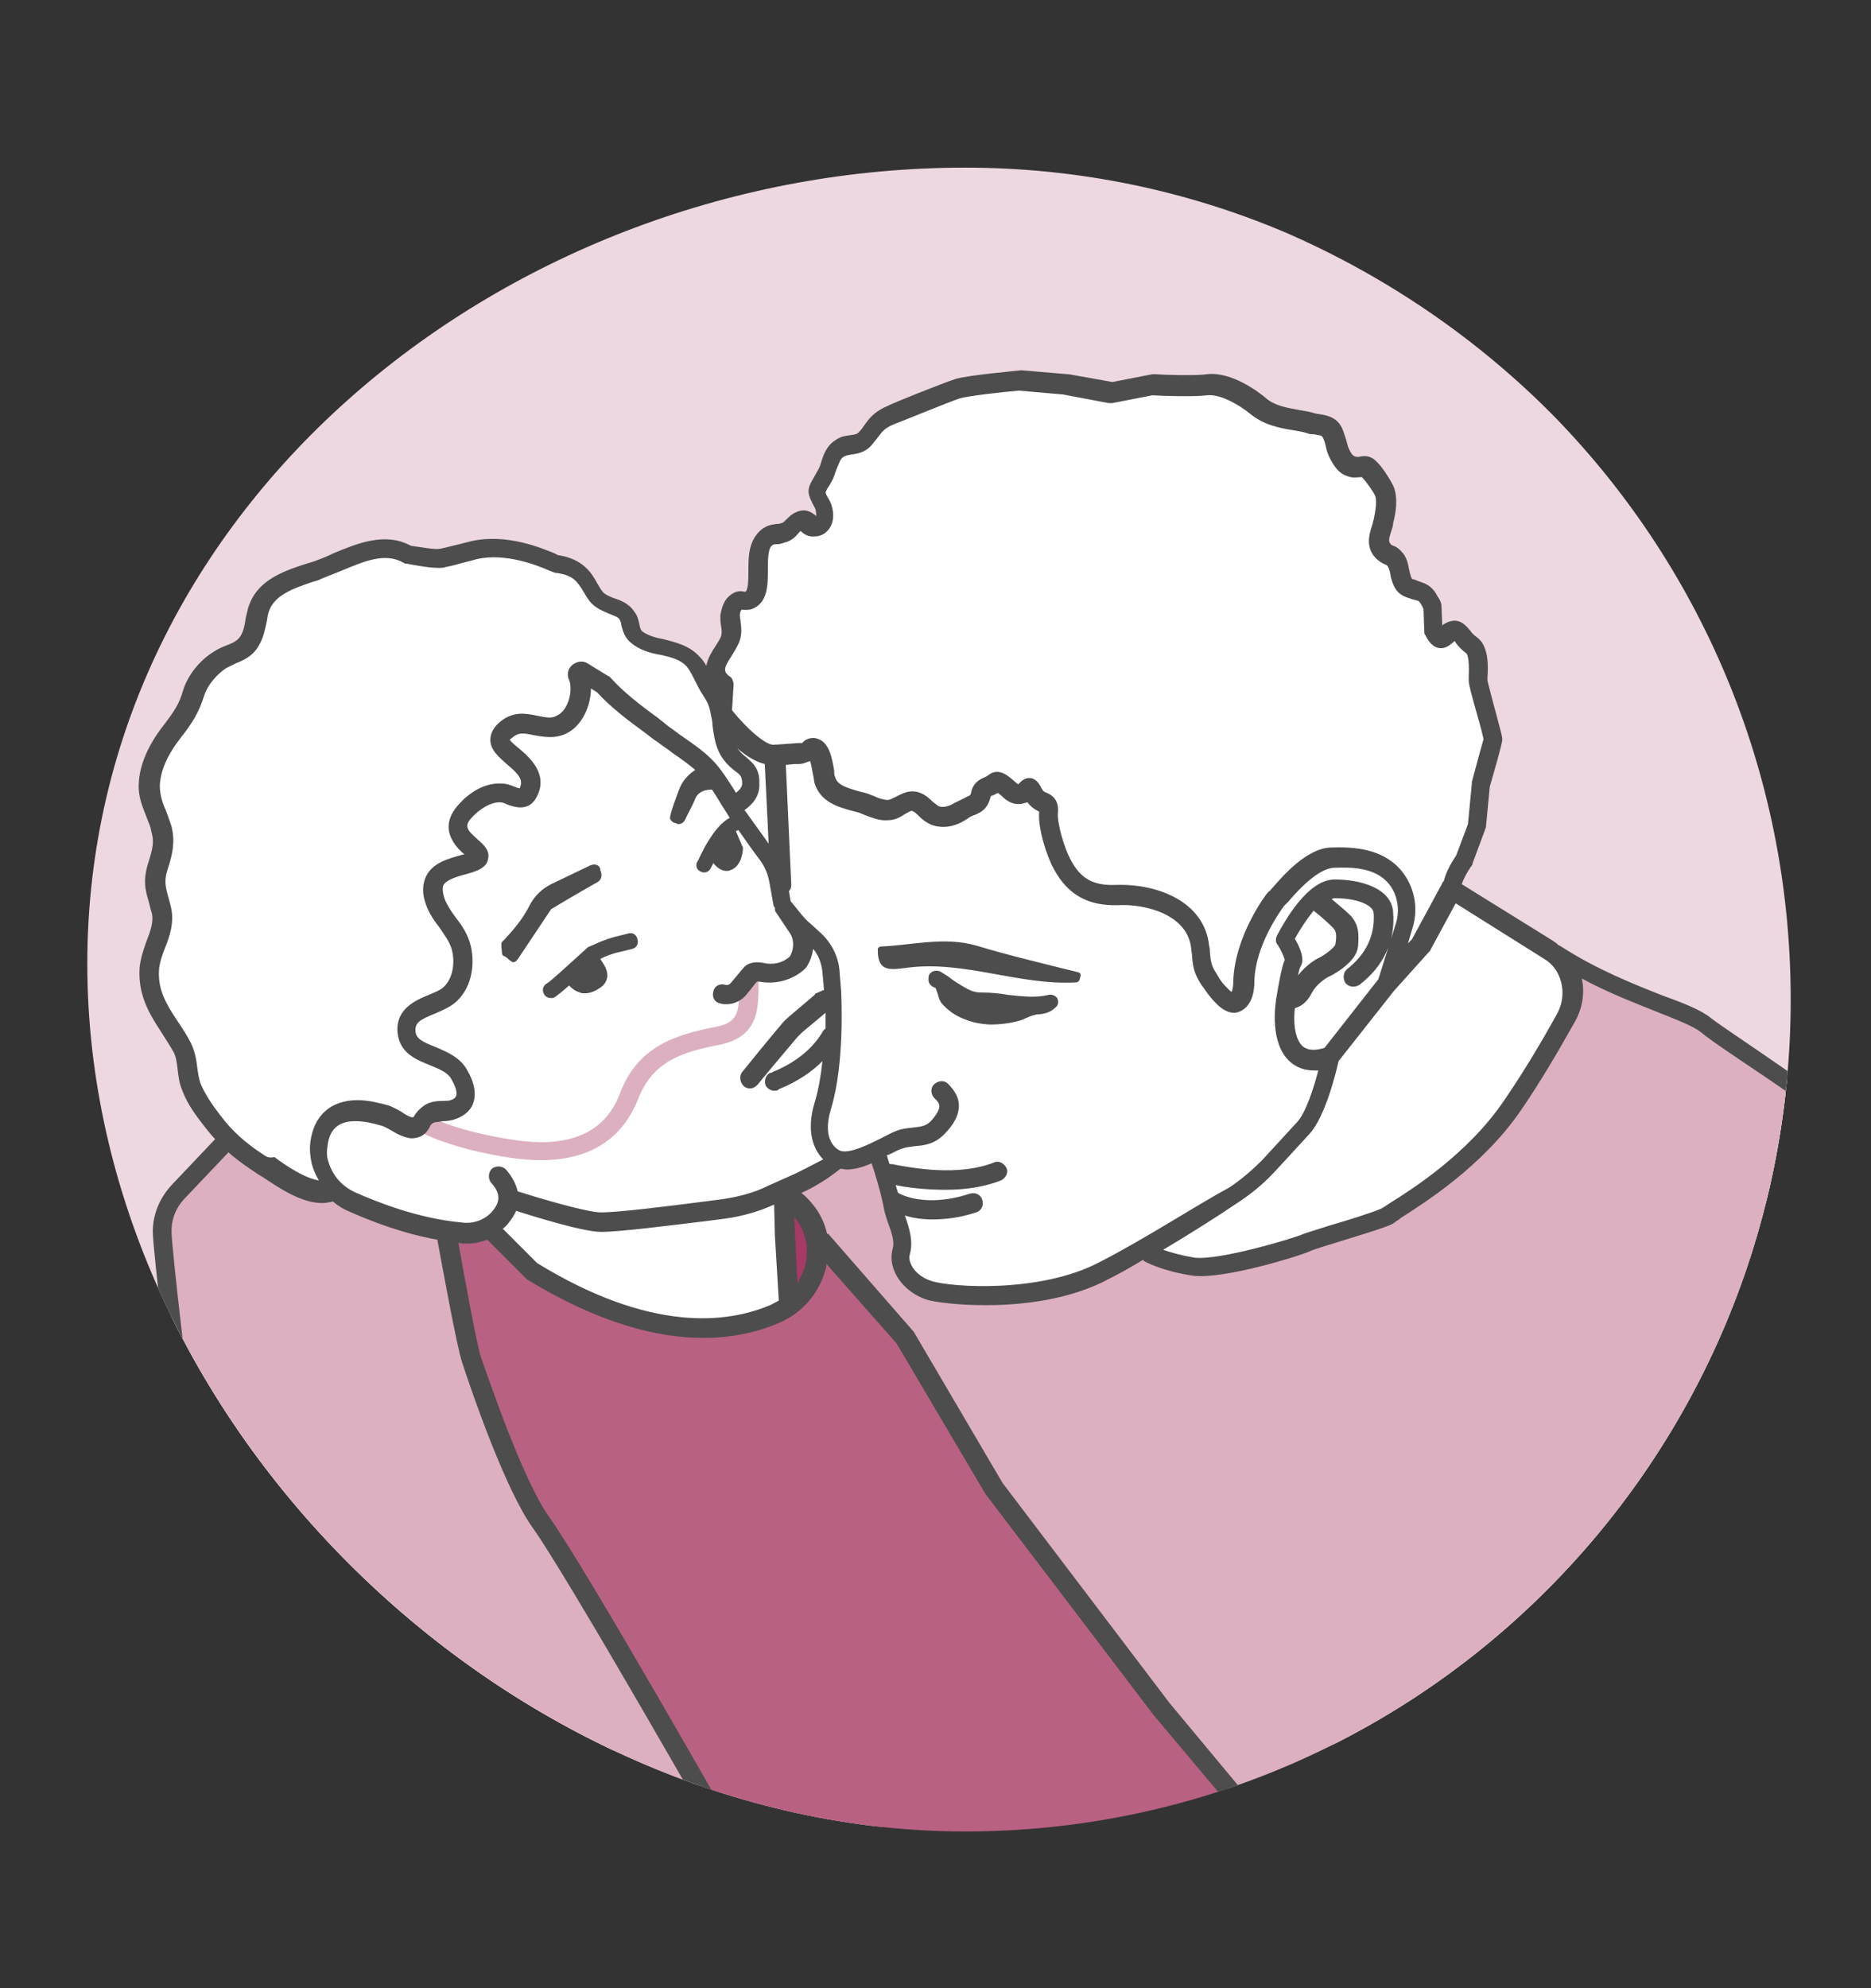
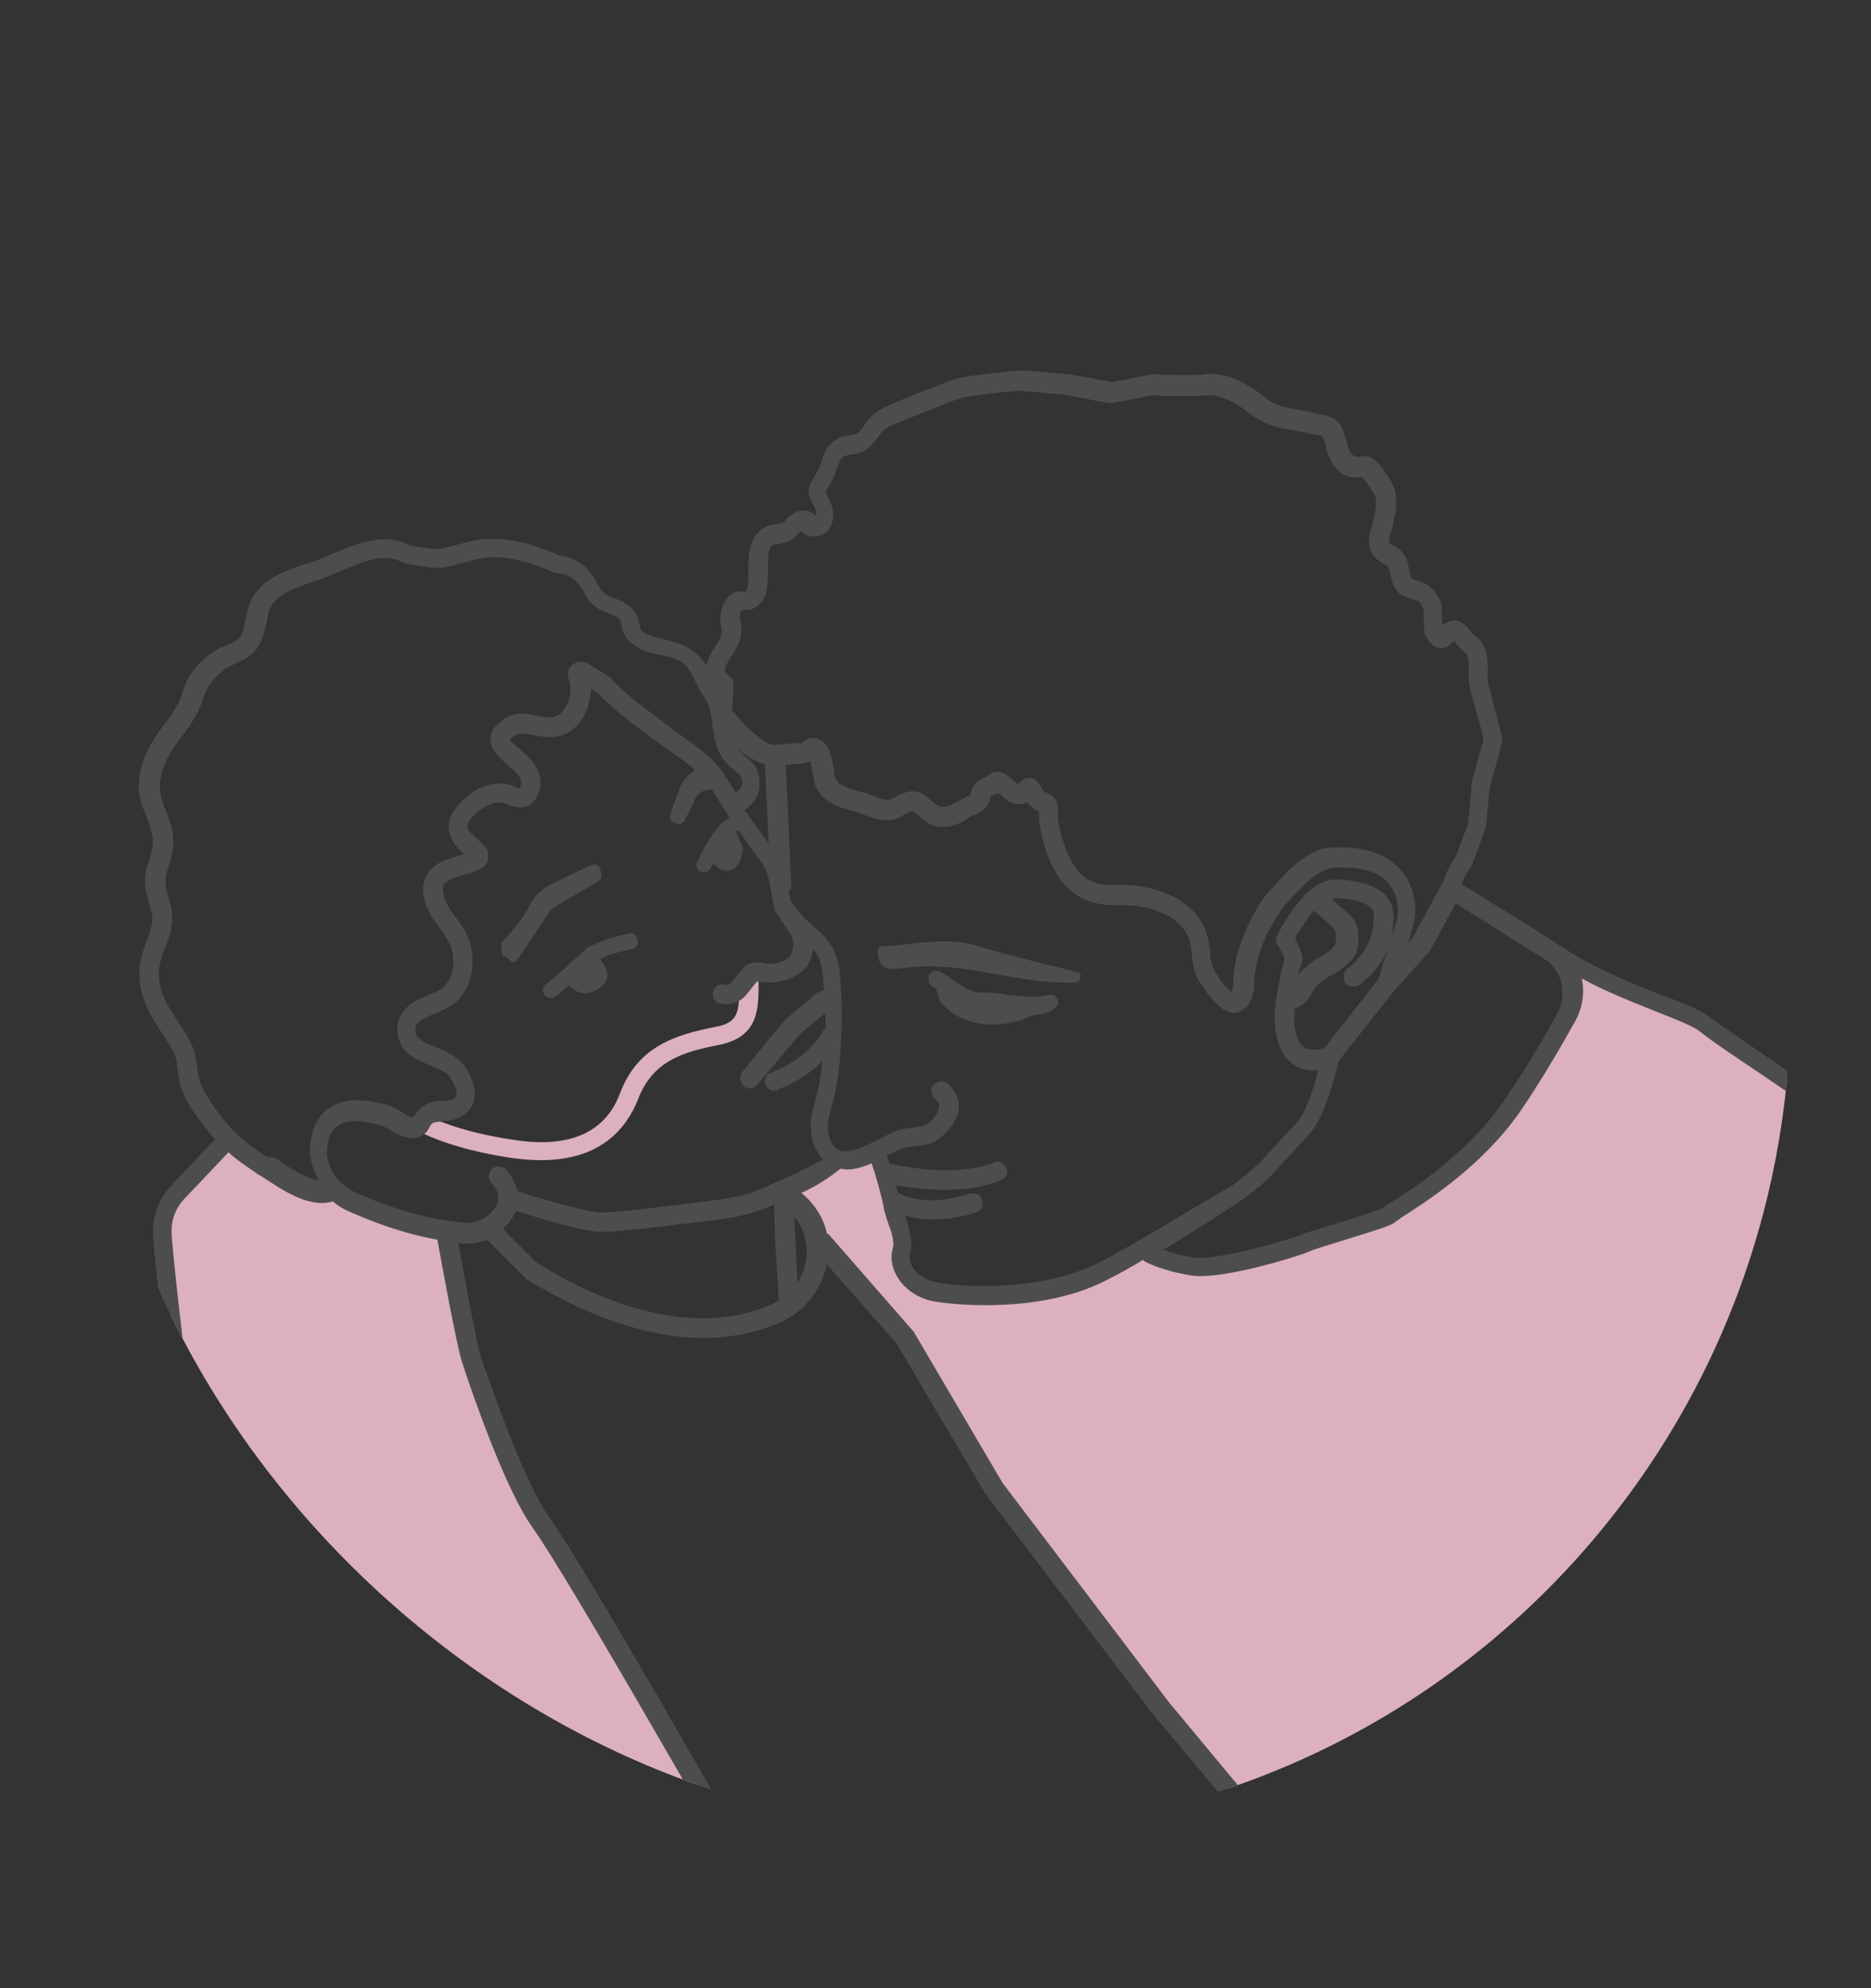
<svg xmlns="http://www.w3.org/2000/svg" xmlns:xlink="http://www.w3.org/1999/xlink" version="1.1" x="0px" y="0px" width="240px" height="255px" viewBox="0 0 240 255" style="enable-background:new 0 0 240 255;" xml:space="preserve">
  <rect x="0" y="0" width="240" height="255" fill="#333333" stroke="none" />
  <style type="text/css">
	.st0{fill:#EDD7E0;}
	.st1{fill:#FFFFFF;}
	.st2{opacity:0.6;fill:#A6D0AB;}
	.st3{fill:#A73A64;}
	.st4{fill:#DCB0C1;}
	.st5{fill:#434345;}
	.st6{fill:none;stroke:#434345;stroke-width:2.314;stroke-linecap:round;stroke-linejoin:round;stroke-miterlimit:10;}
	.st7{fill:#B96182;}
	.st8{fill:#FFFFFF;stroke:#FFFFFF;stroke-width:1.176;stroke-miterlimit:10;}
	.st9{fill:#A73A64;stroke:#A73A64;stroke-width:1.176;stroke-linejoin:round;stroke-miterlimit:10;}
	.st10{fill:#434345;stroke:#434345;stroke-width:1.176;stroke-linejoin:round;stroke-miterlimit:10;}
	.st11{fill:#A73A64;stroke:#A73A64;stroke-width:1.176;stroke-miterlimit:10;}
	.st12{fill:#434345;stroke:#434345;stroke-width:1.176;stroke-miterlimit:10;}
	.st13{fill:#CA88A1;}
	.st14{fill:#5F9E6C;}
	.st15{fill:none;stroke:#434345;stroke-width:2.06;stroke-linecap:round;stroke-miterlimit:10;}
	.st16{fill:none;stroke:#434345;stroke-width:1.545;stroke-linecap:round;stroke-linejoin:round;stroke-miterlimit:10;}
	.st17{fill:none;stroke:#434345;stroke-width:2.06;stroke-linecap:round;stroke-linejoin:round;stroke-miterlimit:10;}
	.st18{fill:none;stroke:#434345;stroke-width:1.545;stroke-linecap:round;stroke-miterlimit:10;}
	.st19{fill:none;stroke:#434345;stroke-width:2.575;stroke-linecap:round;stroke-miterlimit:10;}
	.st20{fill:#434345;stroke:#434345;stroke-width:0.258;stroke-miterlimit:10;}
	.st21{fill:none;stroke:#434345;stroke-width:3;stroke-miterlimit:10;}
	.st22{fill:none;stroke:#434345;stroke-width:3;stroke-linecap:round;stroke-linejoin:round;stroke-miterlimit:10;}
	.st23{fill:none;stroke:#434345;stroke-width:2.418;stroke-linecap:round;stroke-linejoin:round;stroke-miterlimit:10;}
	.st24{fill:#BC7597;}
	.st25{clip-path:url(#SVGID_2_);fill:none;}
	.st26{clip-path:url(#SVGID_2_);fill:#FFFFFF;}
	.st27{clip-path:url(#SVGID_2_);}
	.st28{clip-path:url(#SVGID_2_);fill:#B96182;}
	
		.st29{clip-path:url(#SVGID_2_);fill:none;stroke:#434345;stroke-width:2.902;stroke-linecap:round;stroke-linejoin:round;stroke-miterlimit:10;}
	.st30{clip-path:url(#SVGID_2_);fill:none;stroke:#434345;stroke-width:1.524;stroke-miterlimit:10;}
	
		.st31{clip-path:url(#SVGID_2_);fill:none;stroke:#434345;stroke-width:1.935;stroke-linecap:round;stroke-linejoin:round;stroke-miterlimit:10;}
	.st32{clip-path:url(#SVGID_2_);fill:#434345;}
	.st33{clip-path:url(#SVGID_2_);fill:none;stroke:#434345;stroke-width:2.902;stroke-miterlimit:10;}
	
		.st34{clip-path:url(#SVGID_2_);fill:none;stroke:#434345;stroke-width:1.524;stroke-linecap:round;stroke-linejoin:round;stroke-miterlimit:10;}
	.st35{fill:none;stroke:#434345;stroke-width:2.742;stroke-linecap:round;stroke-linejoin:round;stroke-miterlimit:10;}
	.st36{fill:#414143;}
	.st37{fill:none;stroke:#434345;stroke-width:2;stroke-linecap:round;stroke-linejoin:round;stroke-miterlimit:10;}
	.st38{fill:none;stroke:#434345;stroke-width:2.5;stroke-linecap:round;stroke-linejoin:round;stroke-miterlimit:10;}
	.st39{fill:#434345;stroke:#434344;stroke-miterlimit:10;}
	.st40{fill:none;stroke:#434345;stroke-width:2.5;stroke-miterlimit:10;}
	.st41{fill:none;stroke:#434345;stroke-width:1.4;stroke-miterlimit:10;}
	.st42{fill:#434345;stroke:#434345;stroke-miterlimit:10;}
	.st43{fill:none;stroke:#434344;stroke-width:2.5;stroke-linecap:round;stroke-linejoin:round;stroke-miterlimit:10;}
	.st44{fill:#434344;stroke:#434344;stroke-width:2;stroke-linecap:round;stroke-linejoin:round;stroke-miterlimit:10;}
	.st45{fill:#434344;}
	.st46{fill:#434345;stroke:#434345;stroke-width:0.765;stroke-miterlimit:10;}
	.st47{fill:none;stroke:#434345;stroke-width:2;stroke-linecap:round;stroke-miterlimit:10;}
	.st48{fill:none;stroke:#434345;stroke-width:2.5;stroke-linecap:round;stroke-miterlimit:10;}
	.st49{fill:none;stroke:#434345;stroke-width:1.912;stroke-linecap:round;stroke-linejoin:round;stroke-miterlimit:10;}
	.st50{fill:none;stroke:#434345;stroke-width:3;stroke-linecap:round;stroke-miterlimit:10;}
	.st51{fill:#434345;stroke:#434345;stroke-width:0.765;stroke-linecap:round;stroke-linejoin:round;stroke-miterlimit:10;}
	.st52{clip-path:url(#SVGID_4_);fill:#EDD7E0;}
	.st53{clip-path:url(#SVGID_4_);fill:#FFFFFF;}
	.st54{clip-path:url(#SVGID_4_);fill:#A73A64;}
	.st55{clip-path:url(#SVGID_4_);fill:#B96182;}
	.st56{clip-path:url(#SVGID_4_);fill:#DCB0C1;}
	.st57{clip-path:url(#SVGID_4_);}
	.st58{fill:#4D4D4D;}
	.st59{clip-path:url(#SVGID_4_);fill:#4D4D4D;}
	
		.st60{clip-path:url(#SVGID_4_);fill:none;stroke:#4D4D4D;stroke-width:2.5;stroke-linecap:round;stroke-linejoin:round;stroke-miterlimit:10;}
	.st61{clip-path:url(#SVGID_6_);fill:#EDD7E0;}
	.st62{clip-path:url(#SVGID_6_);fill:#FFFFFF;}
	.st63{clip-path:url(#SVGID_6_);fill:#DCB0C1;}
	.st64{clip-path:url(#SVGID_6_);}
	.st65{fill:#8CC63F;}
	.st66{fill:none;stroke:#434345;stroke-width:1.129;stroke-linecap:round;stroke-linejoin:round;stroke-miterlimit:10;}
	.st67{fill:#434345;stroke:#434345;stroke-width:0.753;stroke-linecap:round;stroke-linejoin:round;stroke-miterlimit:10;}
	.st68{fill:#434345;stroke:#434345;stroke-width:2;stroke-linecap:round;stroke-linejoin:round;stroke-miterlimit:10;}
</style>
  <g id="Lager_1">
</g>
  <g id="Lager_3">
</g>
  <g id="Lager_4">
</g>
  <g id="Lager_2">
</g>
  <g id="Lager_6">
</g>
  <g id="Lager_7">
</g>
  <g id="Lager_8">
</g>
  <g id="Lager_5">
</g>
  <g id="Lager_9">
    <g>
      <defs>
        <path id="SVGID_3_" d="M229.7,128.2c0,59-47.4,106.7-105.9,106.7S11.2,182.5,11.2,123.6S65.3,21.5,123.8,21.5     S229.7,69.2,229.7,128.2z" />
      </defs>
      <clipPath id="SVGID_2_">
        <use xlink:href="#SVGID_3_" style="overflow:visible;" />
      </clipPath>
-       <ellipse style="clip-path:url(#SVGID_2_);fill:#EDD7E0;" cx="120" cy="127.5" rx="110" ry="107" />
-       <path class="st26" d="M57.9,71.4l-3.2,0.1l-3.9-1.3l-5.7,1.1l-9.7,3.8L33,77.8l-0.9,4L28,84.5l-3.4,5.6l-3.9,5l-2,6.1l1.5,3.4    l0.6,4.3l-0.6,5.6l0.7,2.4l-1.2,4.3l-0.9,4l2,4.6l3.2,4.6c0,0-0.2,6.6,5,11.1l-7.9,8.6l-0.2,4.8l3.4,27.9c0,0,4.8,10.4,8.2,14.8    S46,225.5,46,225.5l41.9-1.3l68,2.1l91.7-15.7l-1.1-46.1l-11-21.2l-12.4-9.1l-5.9-3.3l-16.8-8l-14.2-8.5l2-4.1l1.7-9.8l1.6-5.5    l-1.7-7.8l-0.4-3.7l-2.4-2.6L185,82l-1.4-2.4l-0.2-2.9l-3.5-1.6l-0.9-3.4l-2.1-2l1.5-5.7l-2.5-3.8c0,0-3.1,0.9-4.6-4.2    c0,0-2.1-1.7-2.6-1.7c-0.5,0-6.2-1.1-6.2-1.1l-4.2-3.2l-7.1-0.4h-3.4l-4.7,1.2l-12.2-2l-8.2,1.2l-8.4,3l-3.8,3.2l-2.6,1.4    l-2.4,3.8l-0.5,1.7c0,0,1.5,3,0.4,3.8c-0.4,0.3-0.8,0.3-1.2,0.2c-1-0.3-2.1-0.1-2.8,0.6l-0.2,0.2l-2.7,0.6l-0.9,1.7l-0.2,5.2    c0,0-0.9,1.6-2.5,1.6c0,0-1.2,1.2-1.2,2.4s-1.5,4.1-1.5,4.1l-0.4,4.6l-3.5-4.7L82,81.9c0,0-1.4-2.2-1.5-2.9    c-0.1-0.6-3.4-2.4-3.4-2.4l-3-3.6l-3.1-1.4l-4.7-1.3c-1.4-0.4-2.9-0.4-4.3-0.1L57.9,71.4z" />
-       <path style="clip-path:url(#SVGID_2_);fill:#A73A64;" d="M101,154.8l0.5,11.9c0,0,3.6-3.6,3.4-8.3    C104.9,158.4,103.1,154.2,101,154.8z" />
-       <path class="st28" d="M62.5,157.7l-4.6,1l1.5,12.9l3.4,10.8l4.1,8.8l26.9,44.3c1.3,1.5,34.8,2.5,65.3-4.2l-12.9-14l-10.6-14.2    l-9-12.1L116,171.3l-10.6-11.1c0,0,2.3,9.2-16.5,9.8C72.3,170.5,62.5,157.7,62.5,157.7z" />
      <path style="clip-path:url(#SVGID_2_);fill:#DCB0C1;" d="M28.9,145.8l-7.9,8.6l-0.2,4.8l3.4,27.9l3,8l7.7,12.5l7.9,11.3l11,20.9    l39.6-3.3l-10.2-19.3l-12-18l-4.3-7.9l-7-16.4l-3.3-16.3l-13.6-4.9C43.1,153.6,36.7,156,28.9,145.8z" />
      <path style="clip-path:url(#SVGID_2_);fill:#DCB0C1;" d="M101,152.5l1.8,2.2l2.5,5.5l10.6,11.1l5.6,10.6l6.9,10.1l9.3,12.6    l11.4,14.9l9.7,11.5c0,0,64.4-8,88.9-20.4l-1.2-34.9l0.1-11.2l-3.4-9.8l-7.5-11.4L219,131.1l-18.5-8.3l1.2,4.3l-2.5,6.1l-5.7,9.7    l-3.8,4.4l-9,6.9l-3.2,1.9l-13.7,4.6l-8.3,2l-9-2.1l-9.1,4.2c0,0-12.5,3.4-19.3,0.3c0,0-3.2-1.1-2.6-4.8l-0.8-5.2l-2.3-7l-4.7,0.5    l-2,1.1L101,152.5z" />
      <g class="st27">
        <g>
          <path class="st58" d="M75.7,111l-5,2.4c-1.2,0.6-2.1,1.5-2.7,2.6c-1,2-2.2,3.3-3.2,4.4l-0.4,0.4c-0.2,0.2,0,1.3,0,1.5      c0,0.1,0.1,0.3,0.2,0.3c0.3,0.1,0.5,0.3,0.7,0.5c0.2,0.1,0.3,0.3,0.5,0.3c0,0,0,0,0.1,0c0.2,0,0.4-0.2,0.6-0.5l4.2-6.3      c0.5-0.3,3-1.8,6-3.5l0,0c0.6-0.4,0.5-1.1,0.3-1.5C77,111,76.4,110.7,75.7,111z" />
          <path class="st58" d="M92.1,101l-1.6-2.7c-0.1-0.1-0.2-0.1-0.3-0.1L90,98.3c-1.3,0.6-2.4,1.6-2.9,3c-1.3,3.4-1.2,3.7-1.1,3.8      c0.1,0.2,0.3,0.4,0.7,0.5c0.1,0,0.2,0.1,0.3,0.1c0.4,0,0.7-0.2,0.9-0.6c0.3-0.7,0.9-1.7,1.3-2.7c0.6-1.4,2.5-1.1,2.6-1.1      c0.1,0,0.2,0,0.2-0.1C92.1,101.1,92.1,101,92.1,101z" />
        </g>
        <g>
          <path class="st58" d="M80.7,119.7l-1.6,0.4c-1.7,0.4-3.4,1.3-3.5,1.3c-0.1,0-0.1,0.1-0.2,0.1c-2.2,2-4.7,4.3-5.2,4.6      c-0.4,0.2-0.7,0.7-0.5,1.2c0.1,0.4,0.5,0.7,0.9,0.7c0.1,0,0.2,0,0.3,0c0.1,0,0.4-0.1,2.1-1.6c0.3,0.3,0.7,0.7,1.4,0.9      c0.2,0.1,0.4,0.1,0.6,0.1c0.6,0,1.2-0.2,1.8-0.6c0.7-0.4,1-0.9,1.1-1.5c0.1-0.9-0.5-1.7-0.9-2.3c0.5-0.3,1.5-0.7,2.5-0.9      l1.6-0.4c0.5-0.1,0.8-0.6,0.7-1.1C81.7,119.9,81.2,119.6,80.7,119.7z" />
          <path class="st58" d="M95.9,105.4c0-0.5-0.5-0.9-1-0.9c-1.4,0.1-2.7,1.2-4,3.3c-0.9,1.4-1.4,2.8-1.5,2.8c-0.2,0.5,0,1,0.5,1.2      c0.1,0,0.2,0.1,0.4,0.1c0.4,0,0.7-0.2,0.9-0.6c0.1-0.2,0.2-0.4,0.3-0.6c0.4,0.5,1,1,1.7,1c0.2,0,0.3,0,0.5-0.1      c1.5-0.5,1.6-2.6,1.6-2.8c0-0.1,0-0.2-0.1-0.3l-0.8-1.9c0.2-0.1,0.4-0.2,0.6-0.2C95.5,106.4,95.9,106,95.9,105.4z" />
        </g>
      </g>
      <g class="st27">
        <path class="st4" d="M69.4,148.8c-1.2,0-2.5-0.1-3.9-0.3c-7.9-1.2-11.5-3.3-11.6-3.3c-0.6-0.3-0.8-1.1-0.4-1.6     c0.3-0.6,1.1-0.8,1.6-0.4c0,0,3.4,1.9,10.8,3c7.1,1.1,11.7-0.9,13.6-5.9c2.3-6.2,7.3-7.6,12.3-8.6c2.8-0.5,3-1.9,3-4.5     c0-0.5,0-0.9,0.1-1.4c0.1-0.7,0.6-1.2,1.3-1.1c0.7,0.1,1.1,0.6,1.1,1.3c0,0.4,0,0.8,0,1.2c-0.1,2.3-0.1,5.8-5,6.8     c-4.6,0.9-8.6,2-10.5,7.1C80.3,144.8,77,148.8,69.4,148.8z" />
      </g>
      <path style="clip-path:url(#SVGID_2_);fill:#4D4D4D;" d="M138.3,124.7c-4.4-1.1-8.7-2.1-13-3.4c-4.1-1.2-8.1-0.1-12.3,0.1    c-0.2,0-0.4,0.2-0.4,0.3c0,0.1,0,0.1,0,0.2c0,2.8,1.6,2.5,3.9,2.2c7.3-0.9,14.2,2.3,21.5,1.9c0.2,0,0.4-0.1,0.5-0.4    c0-0.1,0.1-0.3,0.1-0.4C138.7,125,138.5,124.7,138.3,124.7z" />
      <g class="st27">
        <path class="st58" d="M127.2,131.4c-0.1,0-0.2,0-0.3,0c-1.5-0.1-2.3-0.3-3.7-0.9c-0.7-0.3-1.7-1-2.3-1.7     c-0.3-0.3-0.5-0.8-0.6-1.3c-0.1-0.2-0.2-0.6-0.3-0.8c-0.4-0.1-0.8-0.4-0.9-0.9c0-0.1,0-0.2,0-0.2c0-0.2,0-0.4,0.1-0.6     c0.3-0.5,0.9-0.6,1.4-0.4c0.5,0.3,1,0.6,1.5,1c0.4,0.3,0.9,0.6,1.4,0.9c1,0.6,1.5,0.8,2.5,0.8c0,0,0,0,0,0c1.1,0,2.2,0.1,3.3,0.3     c1.9,0.2,3.6,0.4,5.2,0c0.4-0.1,0.9,0.1,1.1,0.4c0.2,0.4,0.2,0.9-0.2,1.2c-0.7,0.7-1.4,0.8-2.1,0.9l-0.3,0     c-0.4,0.1-0.8,0.2-1.2,0.4c-0.3,0.1-0.6,0.3-1,0.4C129.8,131.2,128.4,131.4,127.2,131.4z M125.6,129.2c0.4,0.1,0.8,0.1,1.3,0.1     c0.3,0,0.6,0,0.9,0c-0.6-0.1-1.3-0.1-1.9-0.1c0,0,0,0,0,0C125.8,129.2,125.7,129.2,125.6,129.2z" />
      </g>
      <g class="st27">
        <g>
          <path class="st58" d="M123.3,128.3c0.5,1.1,2.8,3.2,3.7,1.3c0.1-0.2,0.1-0.4-0.1-0.6c-0.8-0.6-1.7-0.6-2.6-0.8      c-0.4-0.1-0.9,0.5-0.5,0.8c0.8,0.6,1.7,0.9,2.6,1.2c0.4,0.1,0.8-0.5,0.5-0.8c-0.6-0.6-1.6-1.4-2.5-1.2c-0.6,0.1-0.3,1.1,0.3,0.9      c0.5-0.1,1.3,0.6,1.6,0.9c0.2-0.3,0.3-0.5,0.5-0.8c-0.7-0.2-1.6-0.4-2.2-0.9c-0.2,0.3-0.3,0.5-0.5,0.8c0.7,0.1,1.7,0.1,2.2,0.6      c0-0.2,0-0.4-0.1-0.6c-0.4,0.8-1.8-0.9-2-1.3C123.9,127.3,123.1,127.7,123.3,128.3L123.3,128.3z" />
        </g>
      </g>
-       <path style="clip-path:url(#SVGID_2_);fill:none;stroke:#4D4D4D;stroke-width:2.5;stroke-linecap:round;stroke-linejoin:round;stroke-miterlimit:10;" d="    M127.3,128.9c0.1,0.4-0.1,0.8-0.4,0.8" />
      <path style="clip-path:url(#SVGID_2_);fill:#4D4D4D;" d="M248.8,200.3c-0.1-3.6-0.6-34.9-1.7-38.2c-0.2-0.5-4.4-13.2-11.5-20.2    c-0.7-0.7-3.5-2.6-8-5.7c-3.3-2.3-6.8-4.6-8.1-5.6c-1.2-1-3.4-1.9-6.2-2.9c-3.8-1.5-8.6-3.4-13.2-6.4c0,0-0.1,0-0.2-0.1    c-0.2-0.2-0.5-0.4-0.8-0.6l-11.6-7.2c0.2-0.6,0.7-1.6,1.3-2.4c0.1-0.1,0.1-0.2,0.1-0.3l1.6-4.3c0-0.1,0.1-0.2,0.1-0.3l0.5-5.2    c1.6-5.5,1.6-5.9,1.6-6.1c0-0.3-0.1-0.7-0.8-3.3c-0.4-1.4-1-3.8-1.1-4.2c0-0.1,0-0.2,0-0.4c0.1-1.4,0.2-4.1-1.4-5.2    c-0.3-0.2-0.6-0.5-0.8-0.8c-0.5-0.6-1.3-1.6-2.6-1.2c-0.4,0.1-0.7,0.3-1,0.5l-0.1-2.5c0-0.2-0.1-0.5-0.2-0.7    c-0.1-0.2-0.2-0.4-0.3-0.5c-0.3-0.6-0.8-1.4-2-1.8c-0.3-0.1-0.6-0.2-0.8-0.3c-0.2-0.1-0.5-0.1-0.5-0.2c0,0-0.1-0.1-0.3-0.9    c0-0.2-0.1-0.3-0.1-0.5c-0.1-0.5-0.2-1.1-0.7-1.8c-0.5-0.6-0.9-0.9-1.3-1c-0.2-0.1-0.2-0.1-0.3-0.2c-0.3-0.3-0.3-0.6,0.1-1.8    c0.1-0.3,0.2-0.6,0.2-0.9c0.4-1.5,0.6-3.2,0.1-4.6c-0.3-0.7-1.8-3.3-2.9-3.8c-0.6-0.3-1.2-0.2-1.6-0.1c-0.1,0-0.2,0-0.3,0    c-0.4-0.1-0.6-0.2-1-1.1c-0.1-0.2-0.2-0.6-0.3-1c-0.3-0.9-0.5-1.8-1.1-2.4c-0.7-0.7-1.7-0.9-2.5-1c-0.2,0-0.4-0.1-0.5-0.1    c-0.6-0.2-1.3-0.3-1.9-0.4c-1.7-0.3-3.3-0.6-4.4-1.6c-0.7-0.6-4.3-3.4-7.5-3c-1.2,0.2-5.3,0.1-6.6,0c-0.1,0-0.3,0-0.4,0l-5.1,1    l-5.6-1c0,0-0.1,0-0.1,0l-5.9-0.5c-0.1,0-0.1,0-0.2,0c-0.7,0.1-6.6,0.6-8.3,1.1c-1.6,0.5-8.3,3.2-8.6,3.4    c-1.7,0.7-2.4,1.5-3.1,2.5c-0.2,0.3-0.4,0.6-0.7,0.9c-0.3,0.3-0.4,0.3-1,0.4c-0.6,0.1-1.3,0.1-2.1,0.7c-1.1,0.7-1.5,1.9-1.8,2.9    c-0.1,0.4-0.3,0.8-0.5,1.1c-0.2,0.4-0.4,0.7-0.5,0.9c-0.9,1.5-0.7,2,0.2,3.7c0.2,0.3,0.2,0.9,0.2,1.1c0,0-0.1-0.1-0.1-0.1    c-0.4-0.3-1.2-1-2.5-0.4c-0.5,0.2-0.9,0.6-1.2,0.9c-0.3,0.3-0.5,0.5-0.7,0.5c-0.2,0.1-0.4,0.1-0.6,0.1c-0.5,0.1-1.1,0.1-1.9,0.7    C96,69.3,96,71.4,96,73.2c0,1,0,2.5-0.4,2.7c-0.1,0-0.1,0-0.1,0c-0.4-0.1-1.1-0.2-1.9,0.5c-1,0.8-1.1,2.2-1.2,2.5    c0,0.5,0,1,0.1,1.4c0.1,0.6,0.1,0.9,0,1.3c-0.2,0.5-0.5,0.9-0.8,1.4c-0.4,0.6-0.9,1.4-1.1,2.4c-0.2-0.4-0.5-0.8-0.8-1.1    c-1.3-1.5-3.1-1.9-4.6-2.3c-1.1-0.2-2.1-0.5-2.8-1c-0.2-0.2-0.3-0.4-0.4-1c-0.1-0.4-0.2-1-0.6-1.5c-0.7-1.1-1.8-1.5-2.7-1.8    c-0.5-0.2-1-0.4-1.3-0.7c-0.3-0.3-0.5-0.7-0.8-1.2c-0.7-1.3-1.8-3.1-5-3.6c-0.1,0-0.2-0.1-0.4-0.2c-1.7-0.7-6.2-2.6-10.7-1.6    c-0.4,0.1-1.2,0.3-2,0.5c-0.8,0.2-2,0.5-2.2,0.5c-0.5,0.1-2.2-0.2-3.6-0.4c-3.3-1.8-6.9-0.3-10,1c-0.8,0.4-1.6,0.7-2.4,1    c-0.3,0.1-0.7,0.2-1,0.3c-3.1,1-6.5,2.2-7.5,5.8c-0.1,0.4-0.2,0.8-0.3,1.3c-0.1,0.8-0.3,1.6-0.6,2.1c-0.4,0.7-1.1,1-1.9,1.3    c-0.5,0.2-1,0.4-1.6,0.8c-1.8,1.1-3.3,3-3.9,4.9C23,90.3,22.3,91.3,21,93c-2.1,2.7-3.1,5.2-3.2,7.5c-0.1,1.7,0.5,3,1,4.3    c0.2,0.6,0.5,1.1,0.6,1.8c0.4,1.3,0.2,2.2-0.3,3.8c-0.8,2.4-0.5,3.7,0,5.3c0.1,0.4,0.2,0.9,0.4,1.5c0.2,1.1-0.2,2.2-0.7,3.5    c-0.4,1.1-0.8,2.3-0.9,3.5c-0.2,3.5,1.3,5.9,2.8,8.2c0.5,0.8,1.1,1.7,1.6,2.6c0.3,0.6,0.4,1.4,0.5,2.3c0.1,0.8,0.2,1.7,0.6,2.6    c0.7,1.9,2,3.5,3,4.8c0.4,0.5,0.8,1,1.2,1.4l-5.5,5.8c-1.6,1.7-2.5,3.8-2.5,6.1c0,2.2,2.4,22.3,3,26.3    c1.7,10.8,10.6,23.4,13.6,26.9c3.6,4.3,17.4,29.2,17.5,29.5l2.2-1.2c-0.6-1-14-25.4-17.8-29.9c-3.6-4.3-11.6-16.2-13.1-25.7    c-0.7-4.2-3-23.9-3-26c0-1.6,0.6-3.1,1.8-4.3l5.5-5.8c0.9,0.8,2,1.6,3.2,2.4c0.3,0.2,0.7,0.5,1.1,0.7c2.1,1.4,5,3.4,7.7,3.4    c0.5,0,1-0.1,1.4-0.2c0.6,0.5,1.2,0.9,1.9,1.2c2.9,1.3,7,2.9,11.5,3.7c0.5,2.7,2.5,13.8,3.2,15.8c1.2,3.7,5.5,16.2,9,21.1    c4.7,6.6,24.4,41.3,24.6,41.6l2.2-1.2c-0.8-1.4-19.9-35.1-24.7-41.8c-3.4-4.8-7.8-17.9-8.7-20.4c-0.5-1.5-2.1-10.1-2.9-14.7    c0.2,0,0.4,0.1,0.6,0.1c0.2,0,0.4,0,0.6,0c0.9,0,1.7-0.2,2.5-0.5l4.9,4.9c0.1,0.1,0.1,0.1,0.2,0.2c9.2,5.6,16.7,7.5,22.6,7.5    c4.1,0,7.4-0.9,9.9-2c2.9-1.3,5-3.8,5.8-6.8c0.1-0.2,0.1-0.5,0.1-0.7l9,10.2l11.4,19.3l21.6,28.4l9.5,11.3l1.9-1.6l-9.4-11.3    l-21.4-28.2l-11.4-19.4l-11-12.6l-0.1,0.1c-0.3-1.4-0.9-2.7-1.9-3.9c-0.5-0.6-0.9-1-1.4-1.4c1.8-0.8,3.5-1.9,5-3.1    c0.3,0,0.5,0.1,0.8,0.1c1,0,2.1-0.3,3.2-0.8c0.3,0.8,1.3,4.1,1.6,5.9c0.1,0.5,0.3,1.1,0.5,1.7c0.4,1.1,0.9,2.4,0.6,3.4    c-0.7,2.6,1.3,5.5,4.4,6.5c1,0.3,3.9,0.7,7.5,0.7c4.8,0,10.9-0.7,15.9-3.4c1.4-0.7,2.8-1.5,4.3-2.4c0,0,0.1,0,0.1,0.1    c0.1,0.1,2.3,1.3,6.2,1.9c4.1,0.6,14.7-2.8,15.3-3.2c0.2-0.1,1.8-0.6,3.1-1c6.5-2,7.3-2.3,7.7-2.7c0.1-0.1,0.4-0.2,0.7-0.5    c2.8-1.8,10.4-6.5,15.4-13.8c2.4-3.5,4.7-7.4,7-11.5c0.9-1.7,1.2-3.6,0.8-5.4c3.5,1.9,7,3.2,9.7,4.3c2.5,1,4.6,1.8,5.6,2.6    c1.3,1.1,4.8,3.4,8.2,5.7c3.2,2.2,7.1,4.8,7.7,5.4c5.3,5.3,9.4,14.9,10.9,19.2c0.7,2.2,1.3,24.1,1.5,37.5l0.5,10.1    c0,0.7,0.6,1.2,1.2,1.2c0,0,0,0,0.1,0c0.7,0,1.2-0.6,1.2-1.3L248.8,200.3z M93.8,84.2c0.3-0.5,0.7-1.1,1-1.8    c0.4-1,0.3-1.9,0.2-2.6c0-0.3-0.1-0.6-0.1-0.9c0-0.3,0.1-0.5,0.2-0.7c0,0,0,0,0,0c0.3,0,0.8,0.1,1.4-0.1c2-0.8,2-3.1,2-5    c0-1.2,0-2.7,0.5-3.1c0.2-0.2,0.3-0.2,0.7-0.2c0.3,0,0.6-0.1,0.9-0.2c0.9-0.2,1.5-0.8,1.8-1.2c0.1-0.1,0.2-0.2,0.3-0.3    c0.3,0.3,0.9,0.8,1.8,0.7c0.9,0,1.6-0.5,2-1.2c0.7-1.2,0.3-2.8-0.2-3.6c-0.2-0.3-0.4-0.7-0.4-0.9c0.1-0.1,0.1-0.2,0.2-0.4    c0.2-0.3,0.4-0.6,0.6-1c0.3-0.5,0.4-1,0.6-1.5c0.3-0.7,0.5-1.4,0.9-1.6c0.3-0.2,0.5-0.2,1-0.3c0.7-0.1,1.7-0.2,2.6-1.2    c0.3-0.4,0.6-0.7,0.8-1c0.6-0.8,0.9-1.2,2.1-1.7c0.1,0,6.9-2.8,8.4-3.3c1-0.3,5.2-0.8,7.6-1l5.7,0.5l5.8,1.1c0.2,0,0.3,0,0.5,0    l5.1-1c1.6,0.1,5.6,0.2,7,0c1.6-0.2,4,1.1,5.6,2.4c1.7,1.4,3.7,1.8,5.6,2.1c0.6,0.1,1.2,0.2,1.8,0.4c0.2,0.1,0.5,0.1,0.8,0.1    c0.3,0.1,0.9,0.1,1,0.3c0.2,0.2,0.4,0.9,0.5,1.4c0.1,0.5,0.3,1,0.5,1.4c0.6,1.1,1.2,2.1,2.7,2.4c0.4,0.1,0.9,0,1.2,0    c0.1,0,0.1,0,0.2,0c0.5,0.5,1.5,1.9,1.7,2.4c0.3,0.9-0.1,2.5-0.2,3.1c-0.1,0.2-0.1,0.5-0.2,0.7c-0.4,1.2-0.9,3,0.7,4.4    c0.4,0.3,0.7,0.5,1,0.6c0.2,0.1,0.2,0.1,0.3,0.2c0.1,0.2,0.2,0.4,0.3,0.8c0,0.2,0.1,0.4,0.1,0.6c0.5,1.9,1.2,2.4,2.6,2.8    c0.2,0.1,0.4,0.1,0.7,0.2c0.4,0.1,0.4,0.2,0.7,0.7c0.1,0.1,0.1,0.3,0.2,0.4l0.1,2.9c0,0.2,0,0.3,0.1,0.4c0.3,0.6,0.8,1.5,1.7,1.7    c1,0.2,1.6-0.5,2-0.8c0,0,0.1-0.1,0.1-0.1c0,0.1,0.1,0.1,0.1,0.2c0.3,0.4,0.7,0.9,1.4,1.4c0.1,0.1,0.4,0.6,0.3,3    c0,0.2,0,0.4,0,0.5c0,0.5,0.3,1.6,1.2,4.8c0.3,1,0.6,2.2,0.7,2.7c-0.2,0.7-0.9,3.2-1.5,5.5c0,0.1,0,0.1,0,0.2l-0.5,5.2l-1.5,4    c-0.6,0.9-1.3,2.1-1.6,3.3c-0.1,0.1-0.2,0.2-0.2,0.3l-3.9,7.2l-0.5,0.5l0.6-2c0.8-2.6,0.2-5.4-1.5-7.4c-2.4-2.8-6.1-3-9-2.9    c-3.1,0.1-6.2,3.7-7.5,5.2c-0.2,0.2-0.3,0.4-0.4,0.4c-0.1,0.1-0.1,0.1-0.2,0.2c-0.2,0.2-4.2,5.5-4.4,11.3c0,0.7-0.1,1.2-0.2,1.4    c-0.1,0-0.2-0.1-0.3-0.2c-0.9-0.9-1-1-1.7-2.2c-0.6-0.9-0.7-1.5-0.8-2.6c0-0.3,0-0.5-0.1-0.9c-0.6-5.7-6.7-8-12-7.8    c-2.9,0.1-4.5-0.8-5.8-3.3c-0.8-1.5-1.7-4.6-1.6-5.9c0.2-1.8-0.9-2.4-1.4-2.6c-0.3-0.1-0.5-0.2-0.7-0.6c-0.2-0.4-0.6-1.2-1.4-1.3    c-0.7-0.1-1.2,0.4-1.4,0.6c-0.1,0.1-0.2,0.2-0.2,0.2c-0.1-0.1-0.4-0.3-0.6-0.5c-0.7-0.6-1.9-1.7-3.2-0.7c-0.1,0.1-0.3,0.2-0.5,0.3    c-0.5,0.2-1.4,0.6-1.7,1.8c-0.1,0.5-0.1,0.5-0.6,0.7c-0.3,0.2-0.8,0.4-1.4,0.7c-0.5,0.3-1.4,0.8-2.2,0.5c-0.2-0.1-0.5-0.4-0.8-0.6    c-0.6-0.6-1.4-1.3-2.6-1.3c-0.8,0-1.5,0.4-2.1,0.7c-0.4,0.2-0.8,0.4-1,0.4c-0.5,0-1.2-0.2-1.8-0.5c-0.2-0.1-0.4-0.1-0.5-0.2    c-0.5-0.2-1-0.3-1.4-0.4c-1.7-0.5-2.8-0.8-3.1-1.9c-0.1-0.2-0.1-0.4-0.1-0.8c-0.3-1.6-0.6-3.7-2.3-4.1c-0.9-0.2-1.6,0.3-1.8,0.6    l0,0c-0.2,0-0.2,0-0.5,0l-2.7,0.2c0,0,0,0,0,0l0,0c0,0,0,0,0,0c-0.1,0-0.2,0-0.3,0c-0.9,0.3-3.4-1.8-5.5-4.4l0.2-3.3    c0-0.3-0.1-0.6-0.3-0.9C92.7,86.2,92.8,85.7,93.8,84.2z M95.7,97.1c-0.4-0.3-0.7-0.6-1.1-1.1c0,0,0-0.1-0.1-0.1    c1.1,1,2.4,1.8,3.6,2.1l0.5,10.2c-0.8-1.1-1.5-2.1-2.3-3.2c-0.2-0.3-0.5-0.7-0.8-1.1c1-0.7,2-1.8,1.9-3.4    C97.5,98.6,96.5,97.8,95.7,97.1z M33.8,148.1c-2.3-1.5-4-3-5.5-5c-1-1.3-2-2.7-2.6-4.2c-0.2-0.6-0.3-1.3-0.4-2    c-0.1-1-0.3-2-0.8-3.1c-0.5-1-1.1-1.9-1.7-2.8c-1.4-2.1-2.6-4-2.4-6.7c0.1-0.9,0.4-1.8,0.8-2.8c0.6-1.5,1.1-3.1,0.8-4.8    c-0.1-0.6-0.3-1.2-0.4-1.6c-0.4-1.5-0.6-2.2,0-3.9c0.5-1.6,0.9-3.2,0.4-5.2c-0.2-0.7-0.5-1.4-0.7-2c-0.5-1.1-0.8-2.1-0.8-3.3    c0.1-1.8,0.9-3.8,2.7-6.1c1.5-1.9,2.3-3.2,3-5.4c0.4-1.3,1.6-2.7,2.8-3.5c0.4-0.2,0.8-0.4,1.2-0.6c1-0.4,2.2-0.9,3-2.3    c0.6-1,0.8-2.1,1-3c0.1-0.4,0.1-0.7,0.2-1.1c0.6-2.3,3.1-3.2,5.8-4.1c0.4-0.1,0.7-0.2,1.1-0.4c0.8-0.3,1.7-0.7,2.5-1    c2.9-1.2,5.6-2.4,8-1l0.2,0.1l0.2,0c0.6,0.1,3.4,0.7,4.7,0.5c0.3-0.1,1.1-0.2,2.4-0.6c0.8-0.2,1.6-0.4,1.9-0.5    c3.7-0.8,7.7,0.8,9.3,1.5c0.5,0.2,0.7,0.3,1,0.3c2.1,0.3,2.6,1.2,3.3,2.3c0.3,0.5,0.6,1.1,1.1,1.6c0.7,0.7,1.5,1,2.2,1.3    c0.7,0.3,1.2,0.4,1.4,0.8c0.1,0.2,0.2,0.4,0.2,0.7c0.2,0.7,0.4,1.6,1.3,2.3c1.1,0.9,2.5,1.3,3.8,1.5c1.3,0.3,2.5,0.6,3.3,1.5    c0.4,0.5,0.7,1.1,1.1,1.9c0.3,0.6,0.6,1.2,1,1.8c0.6,0.9,0.8,1.4,1,2.5c0.1,0.5,0.2,0.9,0.2,1.4c0.2,1.4,0.4,3,1.4,4.3    c0.5,0.7,1,1.1,1.5,1.5c0.7,0.5,0.9,0.7,0.9,1.6c0,0.4-0.3,0.8-0.8,1.2c0-0.1-0.1-0.1-0.1-0.2c-0.9-1.4-1.8-2.9-3-4.1    c-1.1-1.1-2.4-2-3.7-2.9c-0.6-0.4-1.2-0.9-1.8-1.3c-0.5-0.4-1-0.8-1.5-1.2c-2.1-1.5-4.4-3.3-6-5.1c-0.1-0.1-0.2-0.2-0.3-0.2    l-2.6-1.6c-0.6-0.4-1.4-0.3-2,0.2c-0.6,0.5-0.7,1.3-0.4,1.9c0.5,1.2,0,3.9-1.6,4.6c-0.7,0.4-1.4,0.2-2.5,0    c-1.4-0.3-3.3-0.7-5.1,1.1c-0.6,0.6-0.9,1.3-0.9,2c0,1.3,1.1,2.2,2.1,3.1c1.7,1.4,2.1,2.1,1.7,3c0,0,0,0,0,0.1    c-0.2,0-0.5-0.1-0.7-0.2c-0.5-0.2-1-0.4-1.6-0.4c-1.6-0.1-3.2,0.5-4.8,1.9c-0.8,0.8-3.1,2.8-1.5,5.5c0.4,0.7,1,1.3,1.5,1.7    c0,0,0,0,0,0c0,0-0.1,0-0.2,0c-1.8,0.5-3.8,1-4.7,2.7c-0.5,1-0.6,2.2-0.1,3.6c0.4,1.2,1.1,2.2,1.8,3.1c0.6,0.9,1.2,1.7,1.5,2.6    c0.5,1.6,0.3,3.8-1,5c-0.4,0.4-1.2,0.7-1.9,1c-1.7,0.7-4.3,1.8-4,4.9c0.3,2.6,2.4,3.4,4.1,4.1c1.2,0.5,2.3,0.9,2.8,1.8    c0.8,1.4,0.7,2,0.6,2.2c-0.1,0.2-0.3,0.4-0.7,0.5c-0.2,0.1-0.7,0.1-1,0.1c-0.8,0-1.7,0.1-2.4,0.6c-0.7,0.5-1.1,1-1.3,1.4    c0,0-0.1,0.1-0.1,0.1c0,0-0.1,0-0.1,0c-0.3,0-1-0.4-1.4-0.7c-0.5-0.3-1.1-0.6-1.6-0.8c-1.1-0.3-2.6-0.7-4-0.7    c-3.5,0-5.7,2-6.1,5.5c-0.1,0.9,0,1.8,0.2,2.7c0.2,0.7,0.5,1.4,0.9,2.1c-1.8-0.3-4.1-1.8-5.7-3C34.5,148.6,34.1,148.3,33.8,148.1z     M99.9,166.8c-0.3,0.2-0.6,0.3-0.9,0.5c-5.7,2.5-15.6,3.6-30.1-5.3l-4.4-4.4c0.2-0.2,0.5-0.4,0.7-0.7c0.4-0.5,0.8-1.1,1-1.6    c2.2,0.7,8.6,2.7,10.9,2.7c0,0,0,0,0,0c2.4,0,8.6-0.8,13.6-1.4l2.3-0.3c2.2-0.3,4.3-0.9,6.3-1.8l0.1,4L99.9,166.8    C99.9,166.8,99.9,166.8,99.9,166.8z M103.3,162.2c-0.2,0.9-0.6,1.6-1,2.4l-0.3-6l-0.1-2.5c0,0,0,0,0,0    C103.3,157.7,103.8,160,103.3,162.2z M101.4,150.8l-2.9,1.3c-1.8,0.9-3.8,1.4-5.8,1.7l-2.3,0.3c-4.7,0.6-11,1.4-13.3,1.4    c0,0,0,0,0,0c-1.9,0-8.5-2-10.7-2.7c-0.2-0.9-0.7-1.9-1.5-2.8c-0.5-0.5-1.3-0.5-1.8-0.1c-0.5,0.5-0.5,1.3-0.1,1.8    c1.2,1.3,1.2,2.4,0.2,3.6c-0.9,1.1-2.4,1.7-3.9,1.5c-5.7-0.5-11.1-2.7-13.8-3.9c-1.7-0.8-2.9-2.2-3.4-4c-0.2-0.6-0.2-1.2-0.1-1.8    c0.2-2.2,1.4-3.3,3.5-3.3c0,0,0.1,0,0.1,0c1.2,0,2.4,0.3,3.4,0.6c0.3,0.1,0.7,0.3,1.2,0.6c0.8,0.5,1.7,0.9,2.5,1    c1.6,0,2.1-0.9,2.4-1.4c0.1-0.3,0.2-0.4,0.5-0.6c0.2-0.1,0.8-0.1,1.2-0.2c0.6,0,1.2-0.1,1.7-0.3c1.4-0.5,2-1.4,2.2-2    c0.4-1.2,0.2-2.6-0.8-4.3c-0.9-1.6-2.6-2.3-4-2.9c-1.8-0.7-2.5-1.1-2.6-2c-0.1-1.1,0.5-1.5,2.5-2.3c0.9-0.4,1.9-0.8,2.7-1.5    c2.3-2.1,2.4-5.4,1.8-7.5c-0.4-1.4-1.2-2.5-1.9-3.4c-0.6-0.8-1.1-1.6-1.4-2.4c-0.2-0.7-0.3-1.3-0.1-1.7c0.4-0.7,1.8-1.1,3.3-1.5    c1-0.3,2.2-0.7,2.4-1.8c0.3-1.1-0.6-1.9-1.3-2.5c-0.4-0.4-0.8-0.7-1.1-1.1c-0.4-0.6-0.5-1.1,1-2.4c0.6-0.5,1.7-1.3,2.9-1.3    c0.3,0,0.6,0.1,1,0.3c0.9,0.3,2.8,1,3.8-1.1c1.4-2.8-0.9-4.9-2.2-6c-0.5-0.4-1.2-1-1.3-1.2c0,0,0-0.1,0.2-0.2    c0.9-0.8,1.5-0.7,2.9-0.4c1.2,0.2,2.6,0.5,4.1-0.2c2.1-1,3.2-3.6,3.2-5.8l0.8,0.5c1.7,1.9,4.1,3.7,6.3,5.3c0.5,0.4,1,0.8,1.5,1.1    c0.6,0.5,1.3,0.9,1.9,1.4c1.2,0.8,2.4,1.7,3.4,2.6c1,1,1.8,2.3,2.6,3.6c0.4,0.7,0.9,1.4,1.3,2.1c0.3,0.5,0.7,1,1,1.4    c1,1.4,1.8,2.6,2.8,3.9c0.7,0.9,1.1,1.9,1.3,3l0.5,2.8c0,0.2,0.1,0.3,0.2,0.4c0,0.3,0,0.5,0.2,0.7l1.6,2.4    c0.7,0.9,0.7,2.2,0.1,3.2c-0.9,0.8-2.1,1.1-3.4,0.8c-1.1-0.2-1.9,0-2.4,0.5c-0.4,0.4-0.9,1.1-1.7,2c-0.2,0.3-0.5,0.4-0.8,0.3    c-0.7-0.2-1.4,0.2-1.5,0.9c-0.2,0.7,0.2,1.4,0.9,1.5c0.3,0.1,0.5,0.1,0.8,0.1c1,0,2-0.5,2.6-1.3c0.6-0.7,1-1.3,1.3-1.6    c0.1,0,0.2,0,0.3,0c2.1,0.4,4.2-0.2,5.7-1.5c0.1-0.1,0.2-0.2,0.3-0.3c0.5-0.7,0.8-1.6,0.9-2.4c0.7,0.8,1.1,1.9,1.2,3l0.2,2.3    c0,0-0.1,0-0.1,0l-0.9,0.4c-0.1,0-0.2,0.1-0.2,0.2l-3.3,2.8c-0.3,0.3-0.7,0.6-0.9,0.9c-1.2,1.4-4.8,5.8-5.1,6.2    c-0.4,0.5-0.3,1.3,0.2,1.8c0.2,0.2,0.5,0.3,0.8,0.3c0.4,0,0.7-0.2,1-0.5c0.3-0.4,3.9-4.7,5.1-6.1c0.2-0.2,0.4-0.4,0.6-0.6l3-2.5    c0,0.6,0,1.3,0,2c-0.1,0.1-0.2,0.2-0.3,0.3c-0.9,1.6-2.8,3.8-6.5,5.3c-0.1,0.1-0.2,0.1-0.3,0.1c-0.6,0.3-0.8,1-0.6,1.6    c0.2,0.4,0.7,0.7,1.1,0.7c0.2,0,0.4,0,0.5-0.1l0.1-0.1c2.5-1,4.3-2.3,5.6-3.6c-0.2,1.8-0.5,3.7-1,5.3c-1.1,3.6-0.2,6,1.1,7.3    C104,149.5,102.8,150.2,101.4,150.8z M141,161.9c-7.6,4-19.1,3.2-21.5,2.4c-2-0.6-3.1-2.3-2.8-3.4c0.5-1.7-0.1-3.5-0.6-4.9    c0,0,0,0,0-0.1c0.9,0.3,2.1,0.5,3.5,0.5c1.6,0,3.5-0.2,5.6-0.9c0.7-0.2,1-0.9,0.8-1.6s-0.9-1-1.6-0.8c-5.8,1.9-9,0-9.2-0.1    c-0.1-0.3-0.2-0.6-0.3-1c1.4,0.3,3.7,0.6,6.4,0.6c2.3,0,4.8-0.3,7.1-1.2c0.6-0.3,1-1,0.7-1.6s-1-1-1.6-0.7    c-4.6,1.8-10.4,0.7-12.6,0.3c-0.3-0.1-0.6-0.1-0.8-0.1c-0.2-0.6-0.3-1-0.3-1c0,0,0-0.1-0.1-0.1c0.1,0,0.2-0.1,0.3-0.1    c0.7-0.3,1.3-0.7,1.8-0.8c0.5-0.2,1-0.2,1.6-0.3c1.1-0.1,2.4-0.2,3.7-1.5c1.3-1.3,1.9-2.5,1.9-3.7c0-1-0.5-1.9-1.4-2.8    c-0.5-0.5-1.3-0.4-1.8,0.1c-0.5,0.5-0.4,1.3,0.1,1.8c0.6,0.5,0.6,0.9,0.6,1c0,0.3-0.2,0.9-1.1,1.9c-0.6,0.6-1.2,0.7-2.1,0.8    c-0.7,0.1-1.4,0.1-2.2,0.4c-0.6,0.2-1.3,0.6-2.1,1c-1.6,0.8-4,2-5.2,1.6c0,0,0,0,0,0c-0.3-0.1-2.5-1.2-1.2-5.4    c1.8-5.9,1.3-14.6,1.3-15l-0.2-2.5c-0.1-2-1.1-3.9-2.6-5.2l-1.1-1c-0.9-0.7-1.8-2-2.4-2.7c-0.1-0.1-0.2-0.2-0.2-0.3l-0.2-1.2    c0.2-0.2,0.3-0.5,0.3-0.8l-0.7-15.4l1.1-0.1l0.3,0c0.4,0,0.7,0,1.2-0.2c0.2-0.1,0.4-0.1,0.5-0.2c0.2,0.5,0.3,1.4,0.4,1.8    c0.1,0.4,0.1,0.8,0.2,1.1c0.8,2.4,3,3,4.8,3.5c0.4,0.1,0.9,0.2,1.3,0.4c0.2,0.1,0.3,0.1,0.5,0.2c0.8,0.3,1.8,0.7,2.8,0.6    c0.9,0,1.6-0.4,2.2-0.8c0.2-0.1,0.7-0.4,0.8-0.4c0,0,0,0,0,0c0.3,0,0.7,0.4,1,0.7c0.4,0.4,0.9,0.8,1.6,1.1c1.4,0.5,3,0.3,4.6-0.8    c0.4-0.3,0.7-0.4,1-0.5c0.9-0.4,1.6-0.8,2-2.4c0.1,0,0.2-0.1,0.3-0.1c0.2-0.1,0.4-0.2,0.6-0.3c0.1,0.1,0.3,0.2,0.4,0.3    c0.5,0.5,1.1,1,1.9,1.1c0.6,0.1,1.1-0.1,1.5-0.2c0.5,0.7,1.1,1,1.5,1.2c0,0,0,0,0,0c-0.2,2,0.9,5.6,1.9,7.4    c1.8,3.3,4.4,4.7,8.2,4.6c3.5-0.2,9,1.2,9.4,5.6c0,0.3,0.1,0.5,0.1,0.8c0.1,1.3,0.2,2.3,1.2,3.8c0.8,1.1,1,1.5,2,2.5    c0.8,0.8,1.6,1.1,2.2,1.1c0.3,0,0.6-0.1,0.8-0.2c1.1-0.5,1.8-1.8,1.8-3.8c0.1-4.6,3.3-9,3.8-9.7c0.1-0.1,0.3-0.3,0.6-0.6    c1-1.2,3.7-4.2,5.8-4.3c2.4-0.1,5.3,0,7,2c1.1,1.3,1.5,3.2,1,5l-2.3,7.3l-6.9,8.8c-1.3,0.4-2.2,0.3-2.8-0.2c-1.1-1-1.2-3.4-1-4.9    c0.8-0.2,1.6-0.8,2.2-2c0.7-1.3,2.2-2.1,2.3-2.1c0.8-0.4,3.4-1.9,3.6-3.8c0.1-1.5,0.2-2.9-1.2-4.2c-0.4-0.4-1.5-1.3-2.2-1.9    c0.1,0,0.3-0.1,0.4-0.1c2.7,0,4.9,0.8,5,1.9c0.2,2.9-1,5.3-3.4,7.2c-0.5,0.4-0.6,1.2-0.2,1.8c0.4,0.5,1.2,0.6,1.8,0.2    c3.1-2.4,4.6-5.6,4.3-9.3c-0.2-3.1-4.2-4.2-7.5-4.2c-3.5,0-6.5,5.5-7.4,7.2c-0.2,0.4-0.2,0.9,0.1,1.2c0.4,0.6,0.8,1.5,0.9,1.9    c-0.4,0.9-0.8,3.2-1.1,5c0,0,0,0,0,0c-0.1,0.7-0.9,5.7,1.8,8.1c0.8,0.7,1.8,1.1,3.1,1.1c0.2,0,0.3,0,0.5,0    c-0.6,2.3-1.6,5.4-2.7,6.6c-0.9,1-2.5,2.7-4.5,4.9c-1.3,1.3-2.7,2.5-4.2,3.5C153.6,154.5,146.7,159,141,161.9z M166.1,120.4    c0.7-1.3,1.6-2.6,2.4-3.6c0.8,0.6,2,1.7,2.4,2.1c0.5,0.5,0.6,0.9,0.4,2.2c-0.1,0.4-1.2,1.3-2.2,1.8c-0.1,0-1.5,0.8-2.6,2.2    c0.1-0.5,0.2-0.9,0.3-1.1C167,123.7,167.5,122.8,166.1,120.4z M199.8,129.9c-2.2,4-4.5,7.8-6.9,11.3c-4.7,6.9-11.9,11.4-14.6,13.1    c-0.6,0.4-0.9,0.6-1.1,0.7c-0.8,0.4-4.6,1.6-6.7,2.2c-2.5,0.8-3.2,1-3.4,1.1c-1.1,0.5-10.7,3.4-13.9,3c-1.8-0.3-3.1-0.7-4-1    c3.7-2.2,7.3-4.5,9.5-6c1.7-1.1,3.3-2.4,4.7-3.9c1.5-1.6,3.4-3.7,4.6-5c2-2.2,3.4-7.9,3.7-9.3l7.1-9l0,0c0,0,0,0,0,0l4.4-4.9    c0.1-0.1,0.1-0.1,0.2-0.2l3.3-6.1c0,0,0.1,0,0.1,0c0,0,0,0,0,0l11.3,7.1C200.3,124.3,201.1,127.4,199.8,129.9z" />
    </g>
  </g>
  <g id="Lager_10">
</g>
</svg>